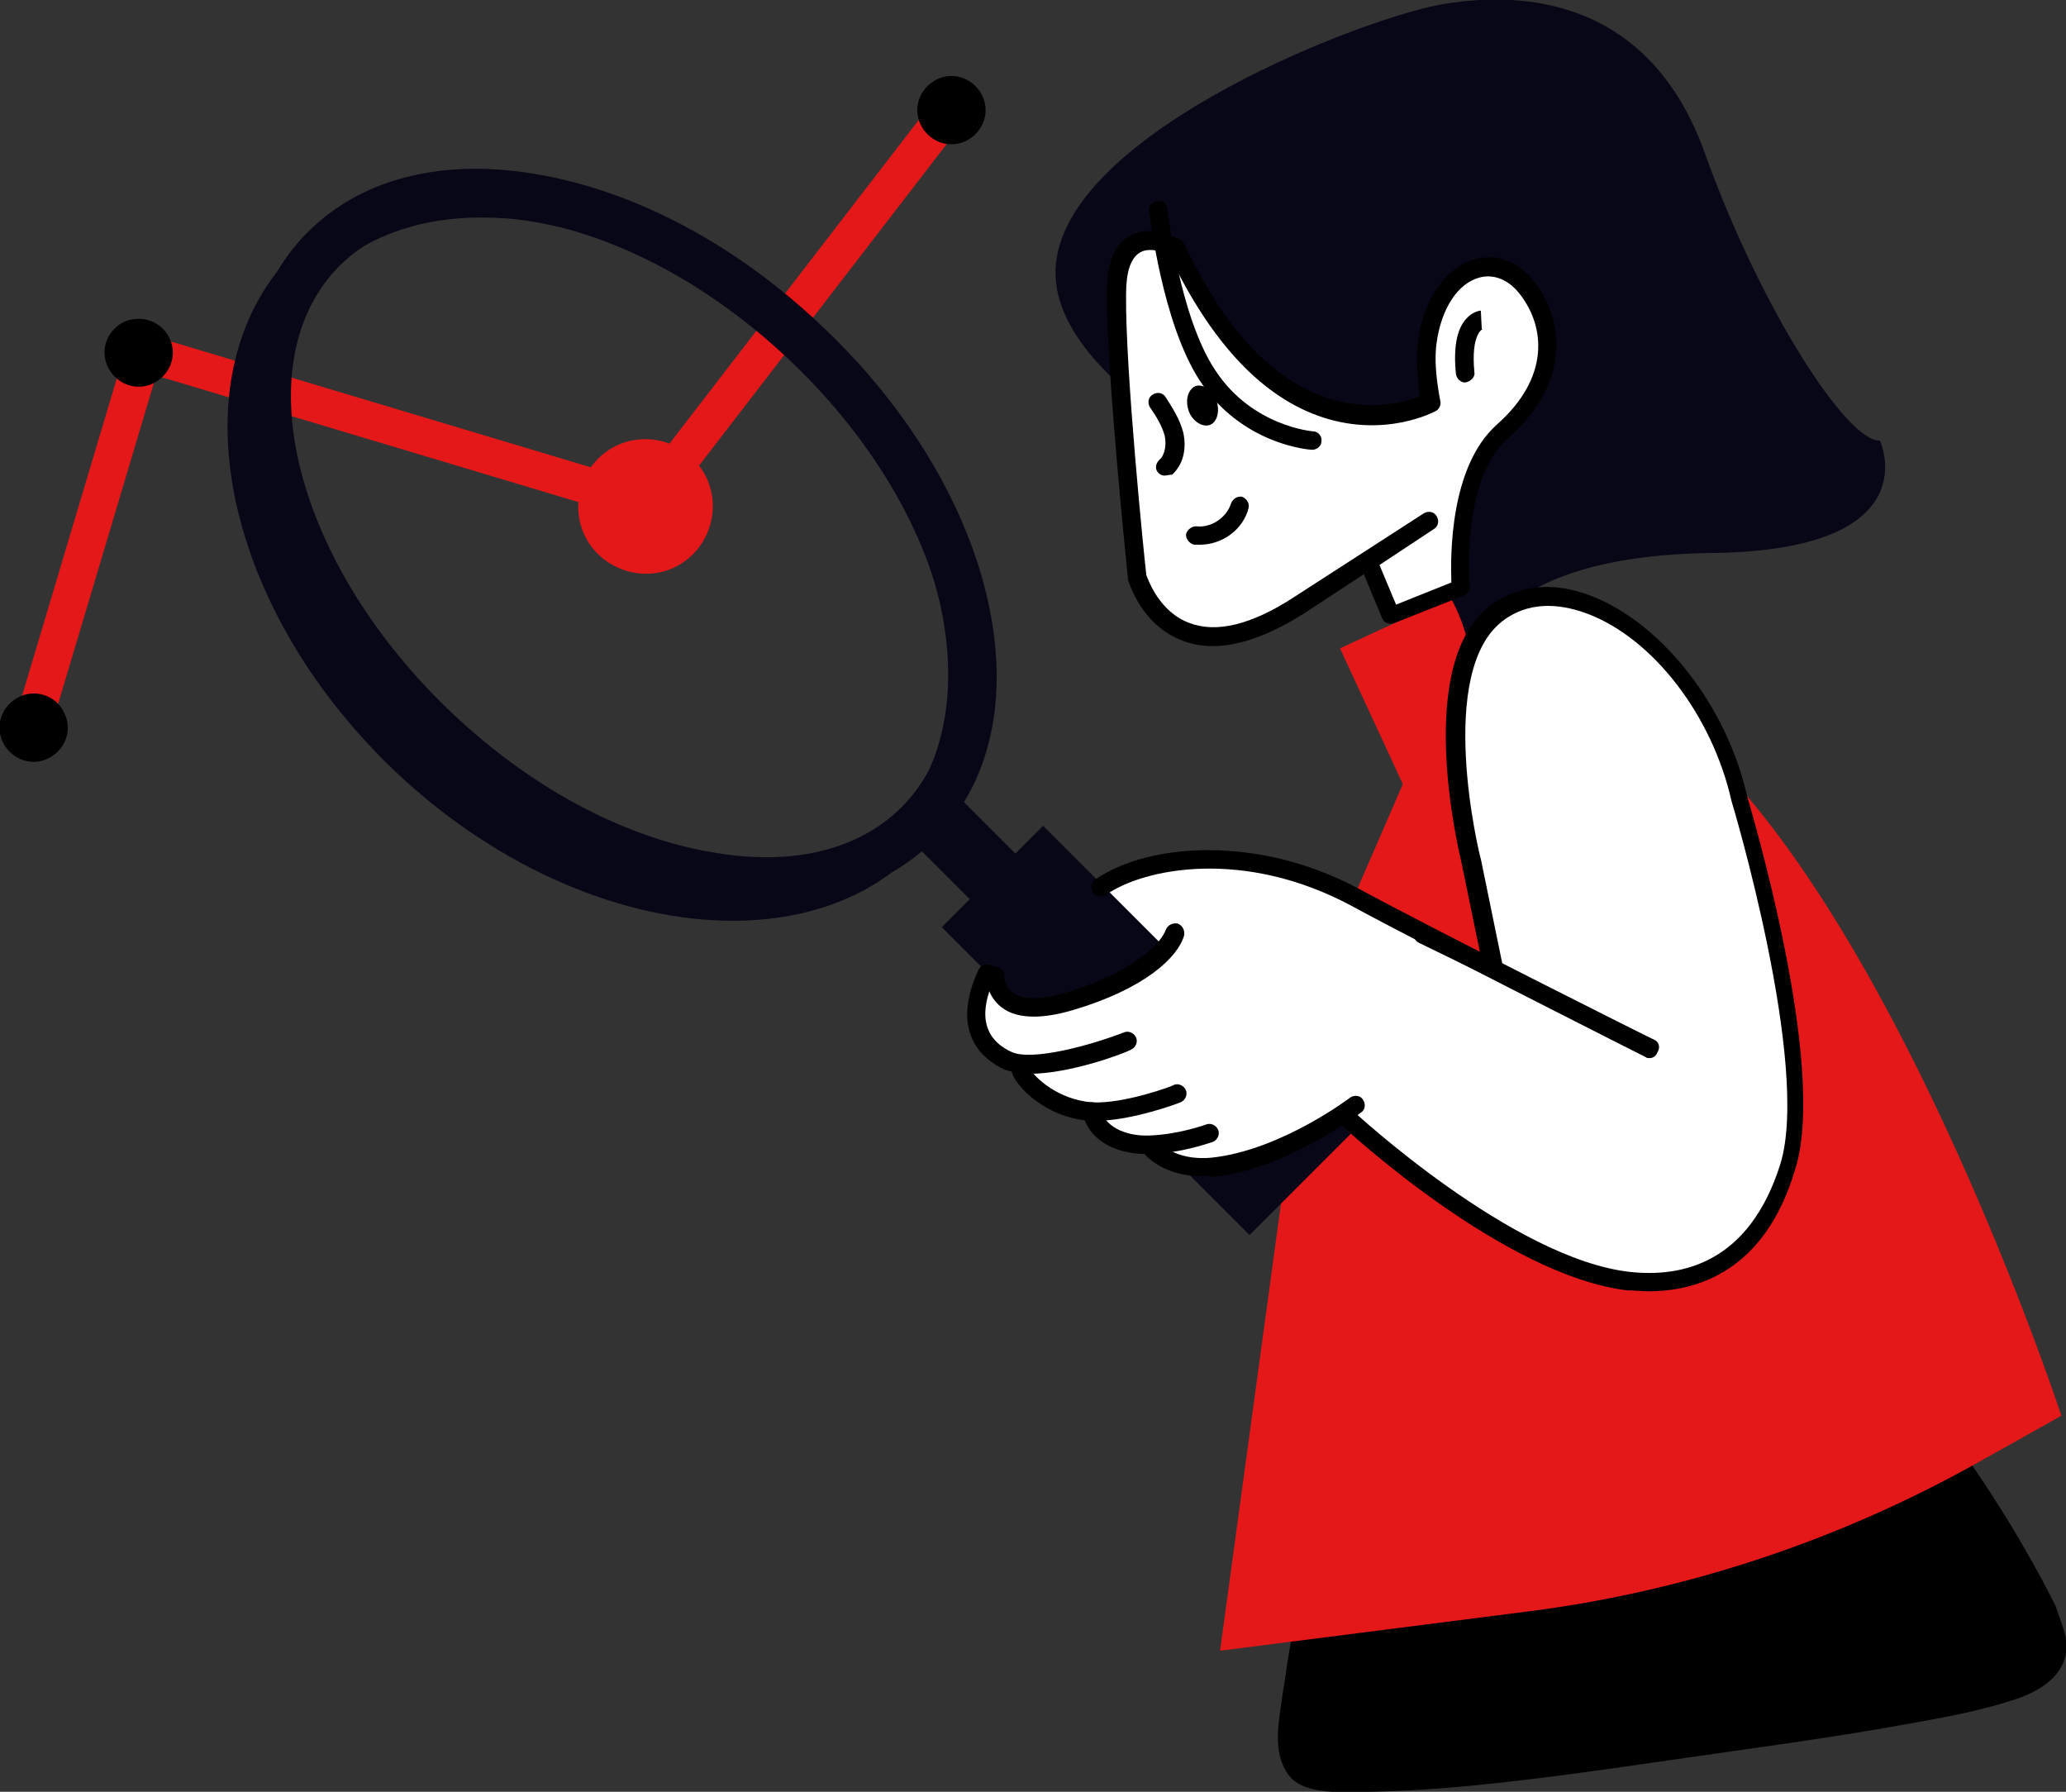
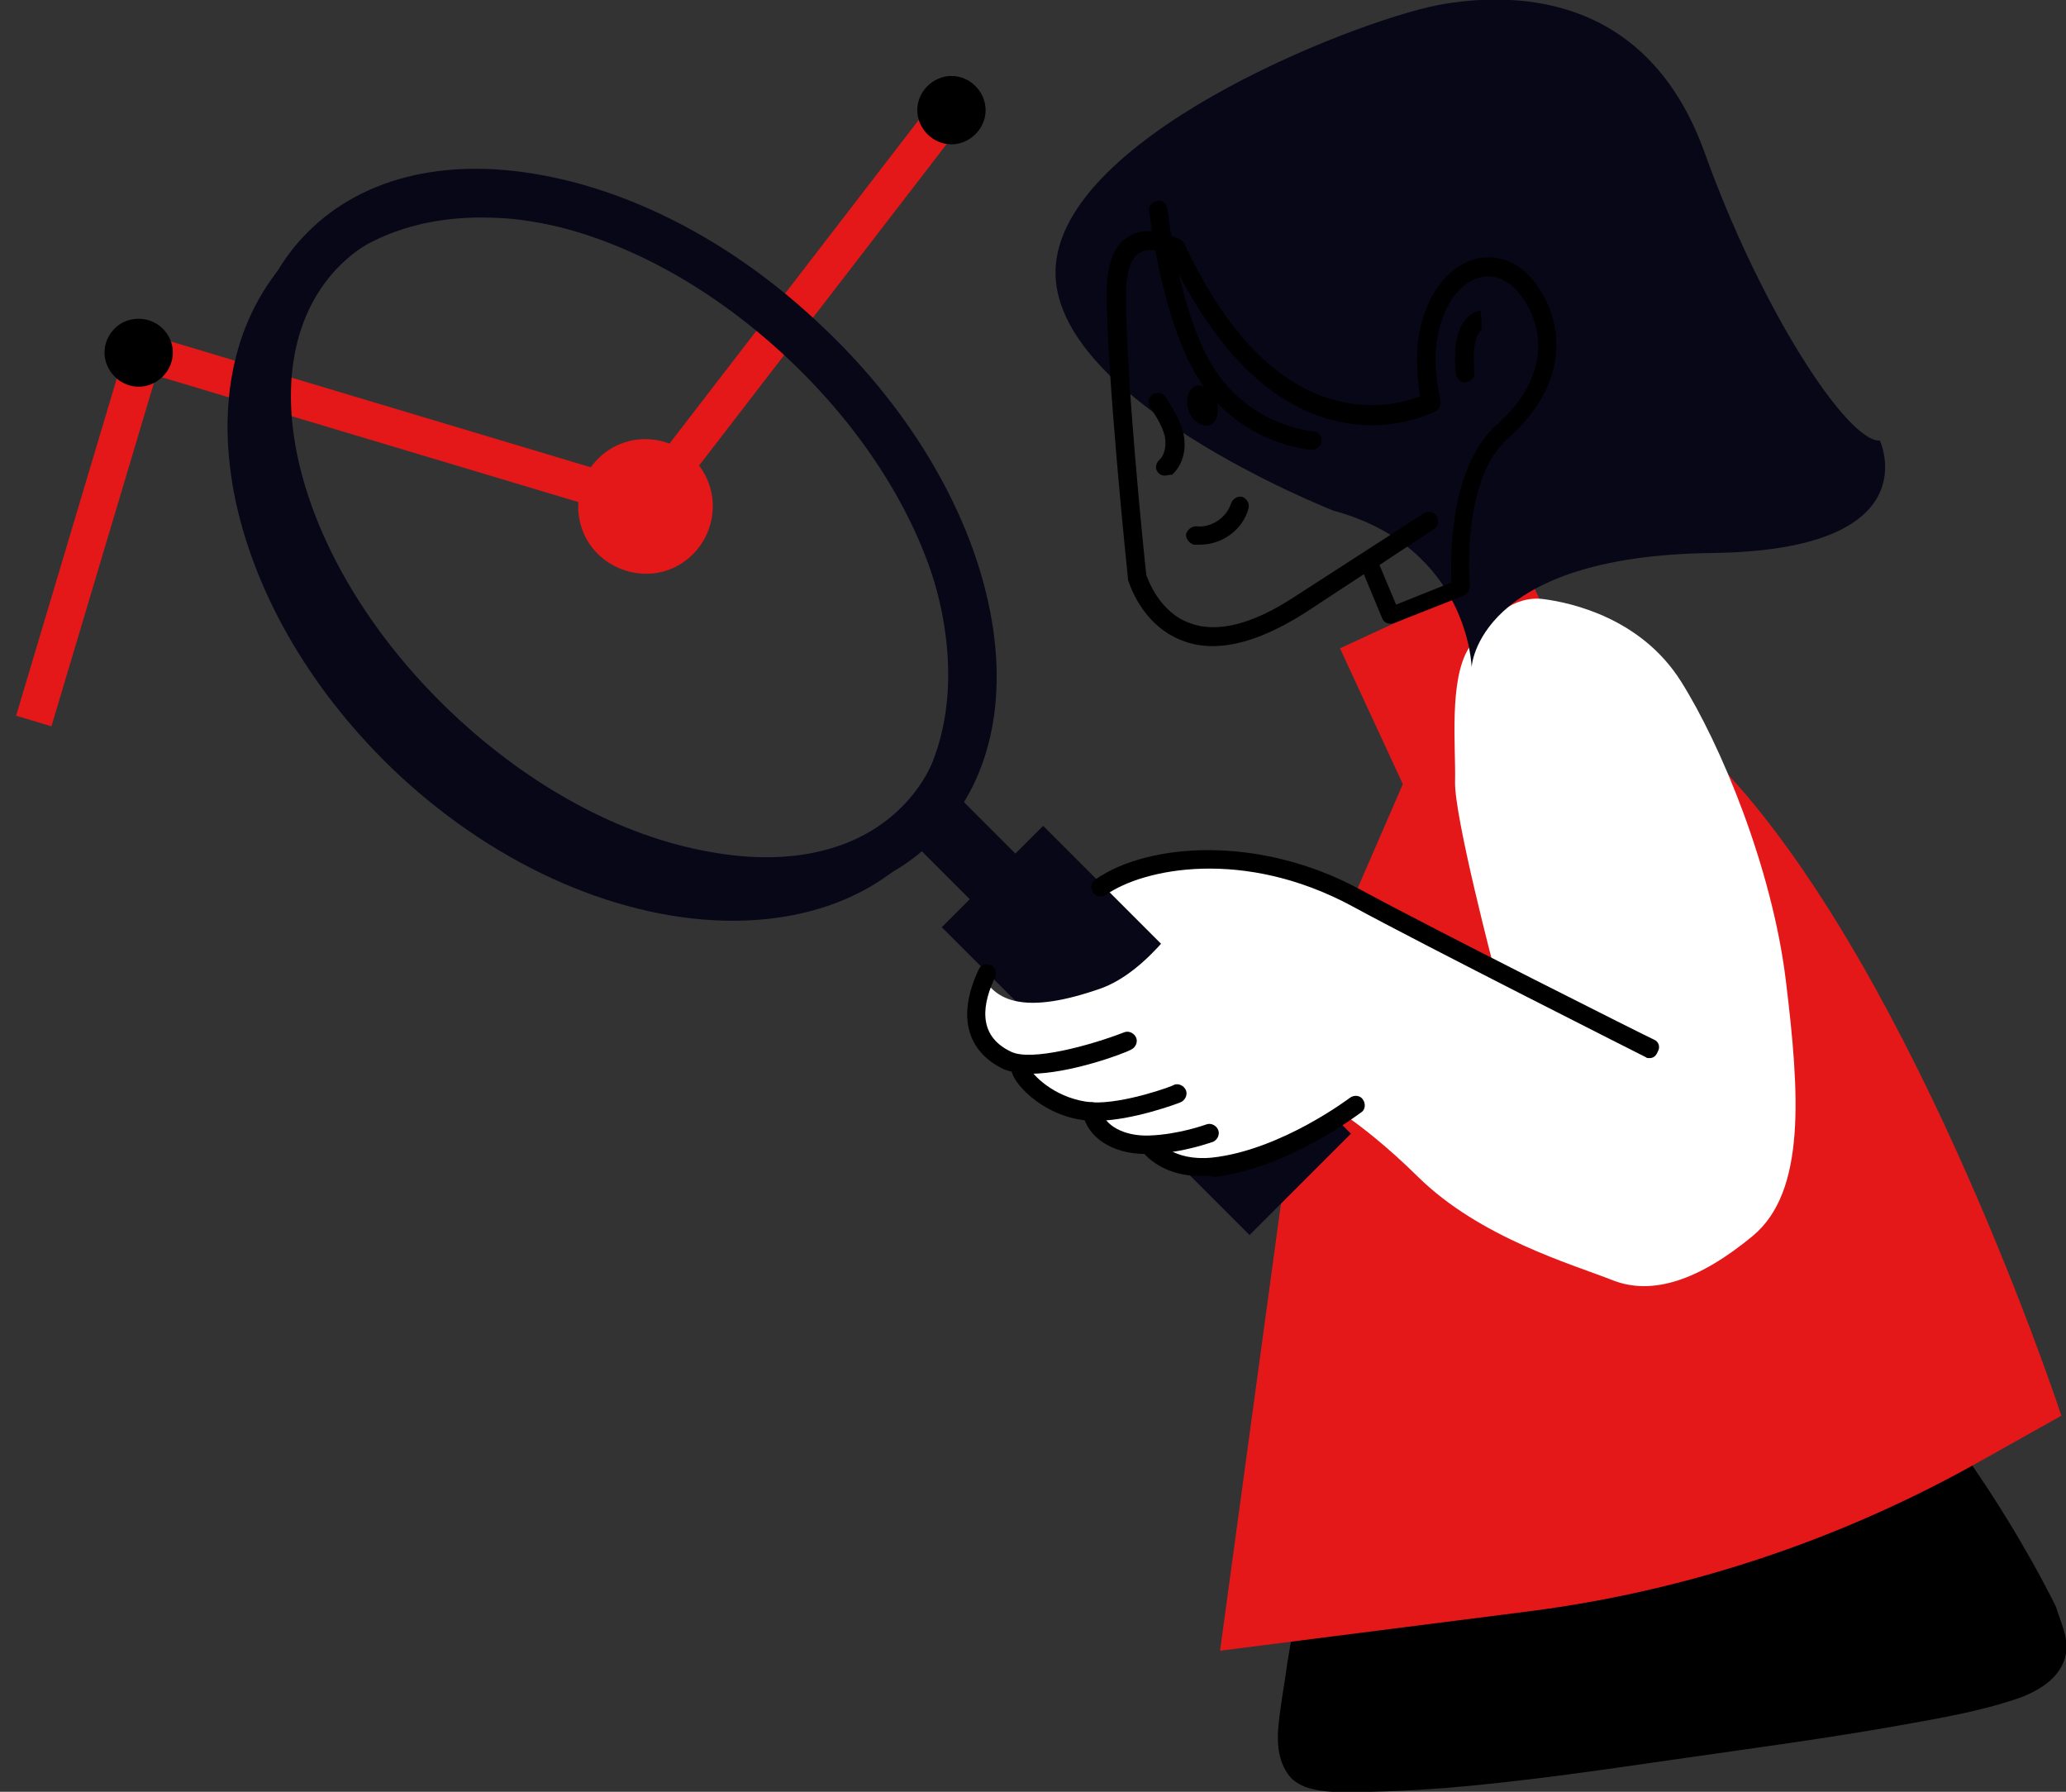
<svg xmlns="http://www.w3.org/2000/svg" version="1.1" id="Ebene_1" x="0px" y="0px" width="224.2px" height="194.4px" viewBox="0 0 224.2 194.4" style="enable-background:new 0 0 224.2 194.4;" xml:space="preserve">
  <rect x="0" y="0" width="224.2" height="194.4" fill="#333333" stroke="none" />
  <style type="text/css">
	.st0{fill:#E41819;}
	.st1{fill:#FFFFFF;}
	.st2{fill:#080717;}
</style>
  <g id="_x3C_Layer_x3E_">
    <g>
      <g>
        <rect x="59.4" y="31.4" transform="matrix(0.61 -0.792 0.792 0.61 7.248 81.606)" class="st0" width="54.4" height="4" />
      </g>
      <path d="M106.5,10.2c1,1.8,0.3,4-1.5,5s-4,0.3-5-1.5s-0.3-4,1.5-5S105.5,8.4,106.5,10.2z" />
      <g>
        <rect x="40.5" y="18.2" transform="matrix(0.287 -0.958 0.958 0.287 -14.106 73.726)" class="st0" width="4" height="56.2" />
      </g>
      <g>
        <rect x="-11.2" y="56.2" transform="matrix(0.286 -0.958 0.958 0.286 -48.887 50.852)" class="st0" width="41.8" height="4" />
      </g>
      <path d="M224.2,179.4c-0.5,2.8-3.3,4.3-5.9,5.1c-3.7,1.2-7.7,1.9-11.6,2.6c-8.3,1.5-16.7,2.6-25,3.8s-16.5,2.4-24.9,3.1    c-4.1,0.3-8.2,0.5-12.3,0.4c-1.6-0.1-3.3-0.4-4.4-1.5c-0.9-1-1.3-2.3-1.4-3.6c-0.1-1.4,0.1-2.8,0.3-4.2c0.2-1.5,0.5-3.1,0.7-4.7    c0.5-3.1,1.1-6.2,1.9-9.3c1.6-6,4.3-11.8,8.6-16.7c0.1-0.1,0.2-0.2,0.4-0.2c0.7-0.6,1.5-1.2,2.4-1.6c1.4-0.6,2.9-1,4.4-1.3    c2-0.4,4-0.8,6.1-1.1c4.1-0.8,8.2-1.5,12.2-2.2c4.1-0.7,8.2-1.3,12.3-1.5c3.9-0.2,8.1-0.4,11.9,0.4c7.2,1.5,11.2,7.7,14.8,13.1    c2.1,3.1,4,6.2,5.8,9.4c0.9,1.6,1.8,3.3,2.6,4.9C223.6,176,224.5,177.6,224.2,179.4z" />
      <rect x="149.9" y="64.5" transform="matrix(0.907 -0.42 0.42 0.907 -17.635 74.8)" class="st0" width="21.9" height="25.8" />
      <path class="st0" d="M132.4,179.1l7.9-58c1.1-8.3,3.4-16.5,6.8-24.2l6.6-15.2c0,0,13.3-20.2,33.9,2.4    c20.7,22.6,36.1,69.5,36.1,69.5l-9.1,5.1c-15,8.4-31.5,13.9-48.5,16.1L132.4,179.1z" />
      <path class="st1" d="M127.5,104.7l-7.9-8.1c0,0,6.1-4.8,13.7-3.5s28.9,12.2,28.9,12.2s-4.4-16.7-4.3-20.5c0.1-3.7-0.7-11,1.5-14.5    s5-5.7,8.1-5.3c3.1,0.4,10.6,2.1,14.9,8.9c4.3,6.8,9.9,20.2,11.4,32.5s2.2,22.9-3.6,27.7s-10.9,6.5-15.2,4.8s-14.4-4.6-21.1-11.2    c-6.7-6.6-11.2-8.7-11.2-8.7L127.5,104.7z" />
      <g>
        <path class="st2" d="M79.5,99.9c-11.7,0-25.2-5.5-36.4-16c-9-8.5-15.2-18.9-17.5-29.4c-2.3-10.7-0.2-20.3,6-26.8     c6.2-6.6,15.5-9.3,26.4-7.7c10.6,1.6,21.4,7.1,30.4,15.6l0,0c9,8.5,15.2,18.9,17.5,29.4c2.3,10.7,0.2,20.3-6,26.8     C94.9,97.3,87.6,99.9,79.5,99.9z M52.2,23.6c-7.2,0-13.3,2.4-17.6,6.9c-5.2,5.6-7,13.8-5,23.3c2.1,9.7,7.8,19.4,16.3,27.3     c17.2,16.2,40.2,19.8,51.2,8.1c5.2-5.6,7-13.8,5-23.3c-2.1-9.7-7.8-19.4-16.3-27.3l0,0c-8.4-8-18.5-13.1-28.3-14.6     C55.7,23.7,53.9,23.6,52.2,23.6z" />
      </g>
      <g>
        <path class="st2" d="M83.1,98c-2.3,0-4.7-0.2-7.1-0.7c-10.4-1.9-21.1-7.6-30.2-16.2C26.8,63.2,21,38.4,32.9,25.7     C38.8,19.4,48,17,58.8,19c10.4,1.9,21.1,7.6,30.2,16.2l0,0c9.1,8.5,15.5,18.9,18,29.1c2.6,10.6,0.8,20-5.1,26.3     C97.3,95.5,90.8,98,83.1,98z M51.6,23.4c-6.3,0-11.5,2-15.1,5.8c-10,10.7-4.3,32.3,12.7,48.3c8.4,7.9,18.2,13.2,27.7,14.9     c9.1,1.7,16.6-0.2,21.3-5.2s6.1-12.7,3.9-21.6c-2.3-9.3-8.2-18.8-16.6-26.7l0,0C77.1,31,67.3,25.7,57.8,24     C55.6,23.6,53.6,23.4,51.6,23.4z" />
      </g>
      <g>
        <rect x="119.1" y="90.7" transform="matrix(0.707 -0.707 0.707 0.707 -42.613 120.725)" class="st2" width="10.6" height="42.2" />
        <path class="st2" d="M135.6,134l-33.4-33.4l11-11l33.4,33.4L135.6,134z M109.3,100.6l26.3,26.3l3.9-3.9l-26.3-26.3L109.3,100.6z" />
      </g>
      <g>
        <path class="st2" d="M108.4,95.8l-6.6-6.6L108.4,95.8z" />
        <rect x="101.6" y="87.8" transform="matrix(0.707 -0.707 0.707 0.707 -34.592 101.389)" class="st2" width="7" height="9.3" />
      </g>
      <path class="st2" d="M144.7,55.4c0,0-31.7-12.4-30.1-26.9s34.2-26.9,42.3-28.1c8.1-1.3,22-0.8,28.1,16.2s15.5,31.4,19,31.2    c0,0,5.6,11.9-18.2,12.2c-25.6,0.3-26.1,12.4-26.1,12.4S159.4,59.4,144.7,55.4z" />
      <g>
-         <path class="st1" d="M148.6,61.6l2.2,5.2l7.6-3c0,0-1-12,4.6-17c6.3-5.6,5.6-11.7,2.8-15.5c-3.7-4.9-9.9-2-10.9,5.7     c-0.4,2.9,0.4,6.6,0.4,6.6s-15.7,8.6-27.6-16.7c0,0-6.5-3.8-6.5,4.9s2.3,30.8,2.3,30.8s3.4,12.2,17.5,3     c14.1-9.1,14.1-9.1,14.1-9.1L148.6,61.6z" />
        <path d="M131.6,70.1c-1.2,0-2.3-0.2-3.3-0.6c-4.5-1.7-5.8-6.4-5.9-6.6c0-0.1,0-0.1,0-0.2c-0.1-0.9-2.3-22.2-2.3-30.9     c0-3.2,0.8-5.3,2.5-6.2c2.4-1.4,5.4,0.4,5.5,0.4c0.2,0.1,0.3,0.3,0.4,0.4c4.3,9.2,9.5,14.8,15.6,16.8c4.7,1.5,8.5,0.4,10-0.2     c-0.2-1.3-0.5-3.9-0.2-6.1c0.6-4.5,3-7.9,6.2-8.8c2.4-0.6,4.8,0.3,6.5,2.6c3,3.9,4,10.7-2.9,16.8c-5.2,4.5-4.2,16-4.2,16.1     c0,0.4-0.2,0.8-0.6,1l-7.6,3c-0.5,0.2-1.1,0-1.3-0.5l-2-4.8l-6.4,4.2C137.8,68.9,134.5,70.1,131.6,70.1z M124.4,62.4     c0.2,0.5,1.4,4,4.7,5.2c2.9,1.1,6.7,0.2,11.3-2.8l14.1-9.1c0.5-0.3,1.1-0.2,1.4,0.3c0.3,0.5,0.2,1.1-0.3,1.4l-5.9,3.9l1.8,4.3     l6-2.4c-0.1-2.8-0.2-12.5,4.9-17.1c5.9-5.2,5.2-10.7,2.6-14.1c-1.2-1.6-2.8-2.3-4.4-1.9c-2.4,0.6-4.2,3.4-4.7,7.1     c-0.4,2.7,0.4,6.2,0.4,6.3c0.1,0.4-0.1,0.9-0.5,1.1c-0.2,0.1-5.4,2.9-12.2,0.7c-6.5-2.1-12.1-8-16.7-17.6     c-0.7-0.4-2.2-0.9-3.2-0.3s-1.5,2.1-1.5,4.5C122.1,40.1,124.2,60.8,124.4,62.4z" />
      </g>
      <g>
        <path d="M159,41.5c-0.5,0-0.9-0.4-1-0.9c-0.3-2.9,0.1-4.9,1.1-6c0.7-0.8,1.5-0.9,1.6-0.9l0.1,2c0,0,0,0,0.1,0     c0,0-1.3,0.5-0.9,4.7C160.1,40.9,159.6,41.4,159,41.5C159.1,41.5,159,41.5,159,41.5z" />
      </g>
      <g>
-         <path d="M178.9,140.1c-0.8,0-1.6-0.1-2.3-0.1c-13.4-1.6-30.5-17.4-31.2-18.1c-0.4-0.4-0.4-1,0-1.4s1-0.4,1.4,0     c0.2,0.2,17.4,16.1,30.1,17.5c5.6,0.6,12.9-0.9,16.3-11.7c3.3-10.7-5.2-39.1-5.3-39.4c-2.1-9.3-8.5-17.6-15.6-20.3     c-2.4-0.9-5.9-1.6-9,0.6c-7.7,5.4-2.7,25.8-2.6,26l2.4,11.7c0.1,0.4-0.1,0.8-0.4,1c-0.3,0.2-0.7,0.3-1.1,0.1l-7.6-3.7     c-0.5-0.2-0.7-0.8-0.5-1.3s0.8-0.7,1.3-0.5l5.8,2.8l-2-9.7c-0.2-0.9-5.4-22,3.4-28.1c3-2.1,6.8-2.4,10.8-0.8     c7.6,3,14.6,11.9,16.8,21.7c0.3,1.1,8.8,29.3,5.2,40.5C191.5,138,184.1,140.1,178.9,140.1z" />
-       </g>
+         </g>
      <g>
-         <path d="M142.4,48.8L142.4,48.8c-0.4,0-7.7-0.6-12.2-7.5c-4.1-6.3-5.4-17.9-5.5-18.4s0.3-1,0.9-1.1s1,0.3,1.1,0.9     c0,0.1,1.3,11.7,5.2,17.5c4,6.1,10.6,6.6,10.6,6.6c0.5,0,1,0.5,0.9,1.1C143.4,48.4,142.9,48.8,142.4,48.8z" />
+         <path d="M142.4,48.8c-0.4,0-7.7-0.6-12.2-7.5c-4.1-6.3-5.4-17.9-5.5-18.4s0.3-1,0.9-1.1s1,0.3,1.1,0.9     c0,0.1,1.3,11.7,5.2,17.5c4,6.1,10.6,6.6,10.6,6.6c0.5,0,1,0.5,0.9,1.1C143.4,48.4,142.9,48.8,142.4,48.8z" />
      </g>
      <g>
        <path d="M126.4,51.6c-0.3,0-0.5-0.1-0.7-0.3c-0.4-0.4-0.3-1,0.1-1.4c0.6-0.5,0.8-1.6,0.6-2.6c-0.3-1.1-0.9-2.1-1.6-3.1     c-0.3-0.5-0.2-1.1,0.3-1.4c0.5-0.3,1.1-0.2,1.4,0.3c0.7,1.1,1.5,2.3,1.9,3.8c0.4,1.8,0,3.5-1.2,4.6     C126.9,51.5,126.6,51.6,126.4,51.6z" />
      </g>
      <g>
        <path d="M130.2,59.1c-0.2,0-0.4,0-0.6,0c-0.5-0.1-0.9-0.6-0.9-1.1c0.1-0.5,0.6-0.9,1.1-0.9c1.6,0.2,3.3-0.9,3.8-2.5     c0.2-0.5,0.7-0.8,1.2-0.7c0.5,0.2,0.8,0.7,0.7,1.2C134.9,57.5,132.6,59.1,130.2,59.1z" />
      </g>
      <path d="M129,44.6c0.4,1.1,1.5,1.8,2.3,1.5s1.1-1.5,0.7-2.7c-0.4-1.1-1.5-1.8-2.3-1.5C128.9,42.3,128.6,43.4,129,44.6z" />
      <g>
        <path d="M179,114.8c-0.2,0-0.3,0-0.4-0.1c-0.2-0.1-24-12.1-31.9-16.4C135,92,124.1,94.2,120,97.1c-0.5,0.3-1.1,0.2-1.4-0.3     s-0.2-1.1,0.3-1.4c5.6-3.9,17.6-4.9,28.7,1.1c7.9,4.3,31.6,16.2,31.9,16.3c0.5,0.2,0.7,0.8,0.4,1.3     C179.7,114.6,179.4,114.8,179,114.8z" />
      </g>
      <path class="st1" d="M106.8,106.2c-0.1-0.2-1.9,3.8-1,5.8c1.7,4.1,4.5,3.2,4.5,3.2s1.9,5.3,8.1,5.3c0.5,0,1,3.4,6.6,4    c1.1,0.1,1.8,3,8.2,1.9c9.6-1.6,15.6-8,15.6-8L129.3,98c0,0-4.4,7.4-10,9.3C111.5,110,108.3,108.7,106.8,106.2z" />
      <g>
        <g>
-           <path d="M112.2,110.3c-1.4,0-2.6-0.3-3.5-1c-1.7-1.3-1.7-3.3-1.7-3.4c0-0.6,0.5-1,1-1l0,0c0.5,0,1,0.4,1,1c0,0.1,0,1.1,0.9,1.8      c1.1,0.8,3.1,0.8,5.8,0c7.5-2.3,10.3-5.4,10.8-6.8c0.2-0.5,0.7-0.8,1.3-0.7c0.5,0.2,0.8,0.7,0.7,1.3c-0.7,2.4-4.3,5.8-12.1,8.1      C114.7,110.1,113.3,110.3,112.2,110.3z" />
-         </g>
+           </g>
        <g>
          <path d="M111.8,116.5c-1.1,0-2.1-0.2-2.9-0.5c-4.1-2-5-5.9-2.7-10.8c0.2-0.5,0.8-0.7,1.3-0.5s0.7,0.8,0.5,1.3      c-1.3,2.7-2.1,6.3,1.7,8.1c2.2,1.1,8.7-0.7,12.3-2.1c0.5-0.2,1.1,0.1,1.3,0.6c0.2,0.5-0.1,1.1-0.6,1.3      C122,114.3,116.1,116.5,111.8,116.5z" />
        </g>
        <g>
          <path d="M119,121.6c-0.2,0-0.5,0-0.7,0c-4.9-0.3-8.2-3.9-8.5-5.3c-0.2-0.7,0.2-1.1,0.5-1.4c0.5-0.3,1.1-0.1,1.4,0.4      c0.1,0.2,0.2,0.5,0.1,0.7c0.5,0.9,3,3.3,6.7,3.6c3.4,0.2,8.9-1.8,8.9-1.9c0.5-0.2,1.1,0.1,1.3,0.6s-0.1,1.1-0.6,1.3      C127.9,119.7,122.8,121.6,119,121.6z" />
        </g>
        <g>
          <path d="M124.3,125.2c-3.6,0-6.3-1.8-6.8-4.4c-0.1-0.5,0.3-1.1,0.8-1.2s1.1,0.3,1.2,0.8c0.3,1.7,2.5,2.9,5.2,2.8      c3.2-0.1,6.2-1.2,6.2-1.2c0.5-0.2,1.1,0.1,1.3,0.6s-0.1,1.1-0.6,1.3c-0.1,0-3.2,1.2-6.8,1.3      C124.6,125.2,124.4,125.2,124.3,125.2z" />
        </g>
        <g>
          <path d="M130.3,127.6c-4.5,0-6.4-2.7-6.4-2.8c-0.3-0.5-0.2-1.1,0.3-1.4s1.1-0.2,1.4,0.3c0.1,0.1,1.7,2.3,5.9,1.9      c7.5-0.8,15-6.5,15-6.5c0.4-0.3,1.1-0.3,1.4,0.2c0.3,0.4,0.3,1.1-0.2,1.4c-0.3,0.2-8,6.1-16,7      C131.1,127.5,130.7,127.6,130.3,127.6z" />
        </g>
      </g>
      <path class="st0" d="M76.5,51.5c1.9,3.6,0.5,8-3,9.9s-8,0.5-9.9-3c-1.9-3.6-0.5-8,3-9.9C70.2,46.6,74.6,48,76.5,51.5z" />
      <path d="M18.3,36.5c1,1.8,0.3,4-1.5,5s-4,0.3-5-1.5s-0.3-4,1.5-5C15.1,34.1,17.3,34.7,18.3,36.5z" />
-       <path d="M6.9,77.2c1,1.8,0.3,4-1.5,5s-4,0.3-5-1.5s-0.3-4,1.5-5S6,75.4,6.9,77.2z" />
    </g>
  </g>
</svg>